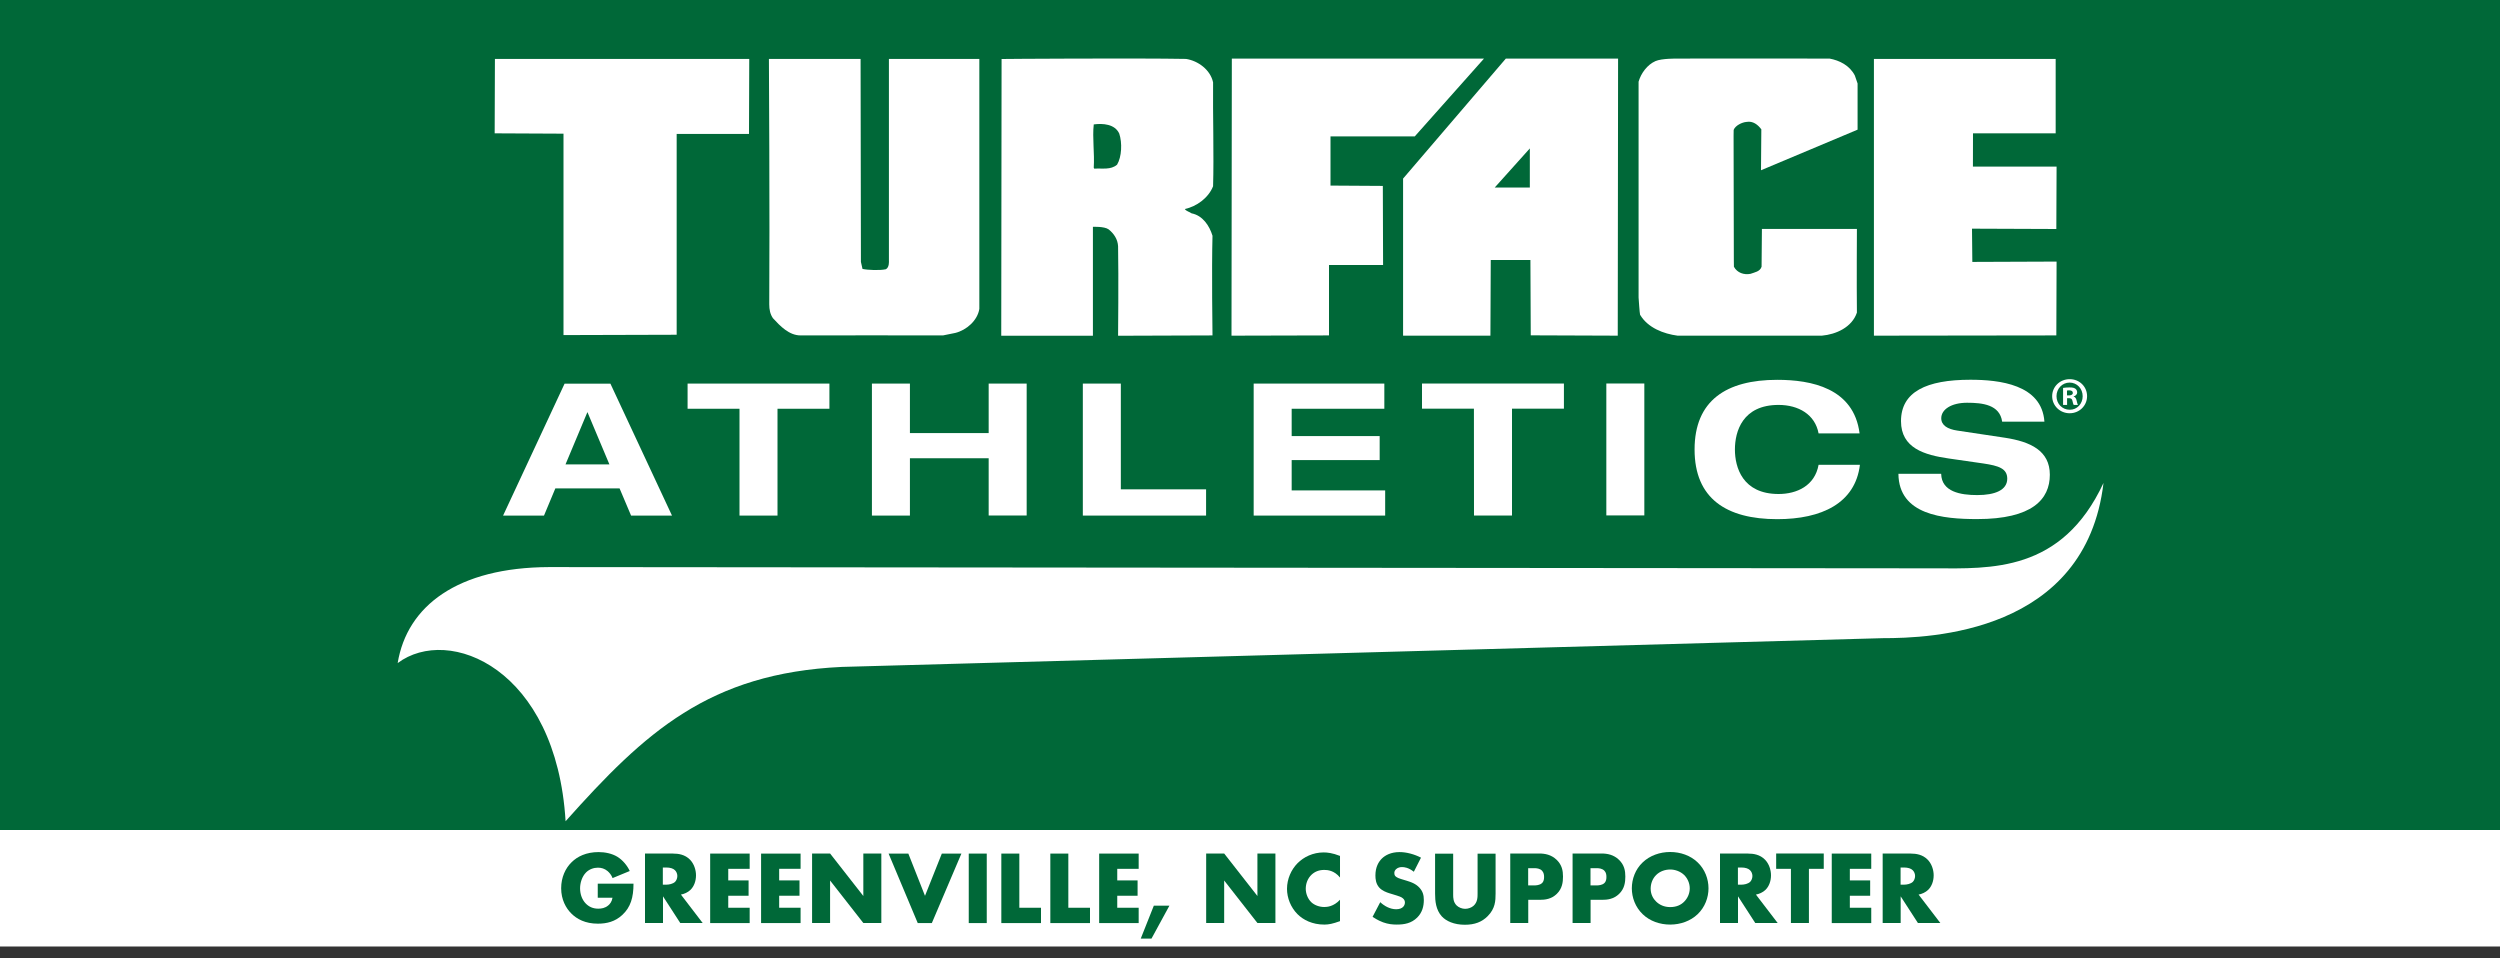
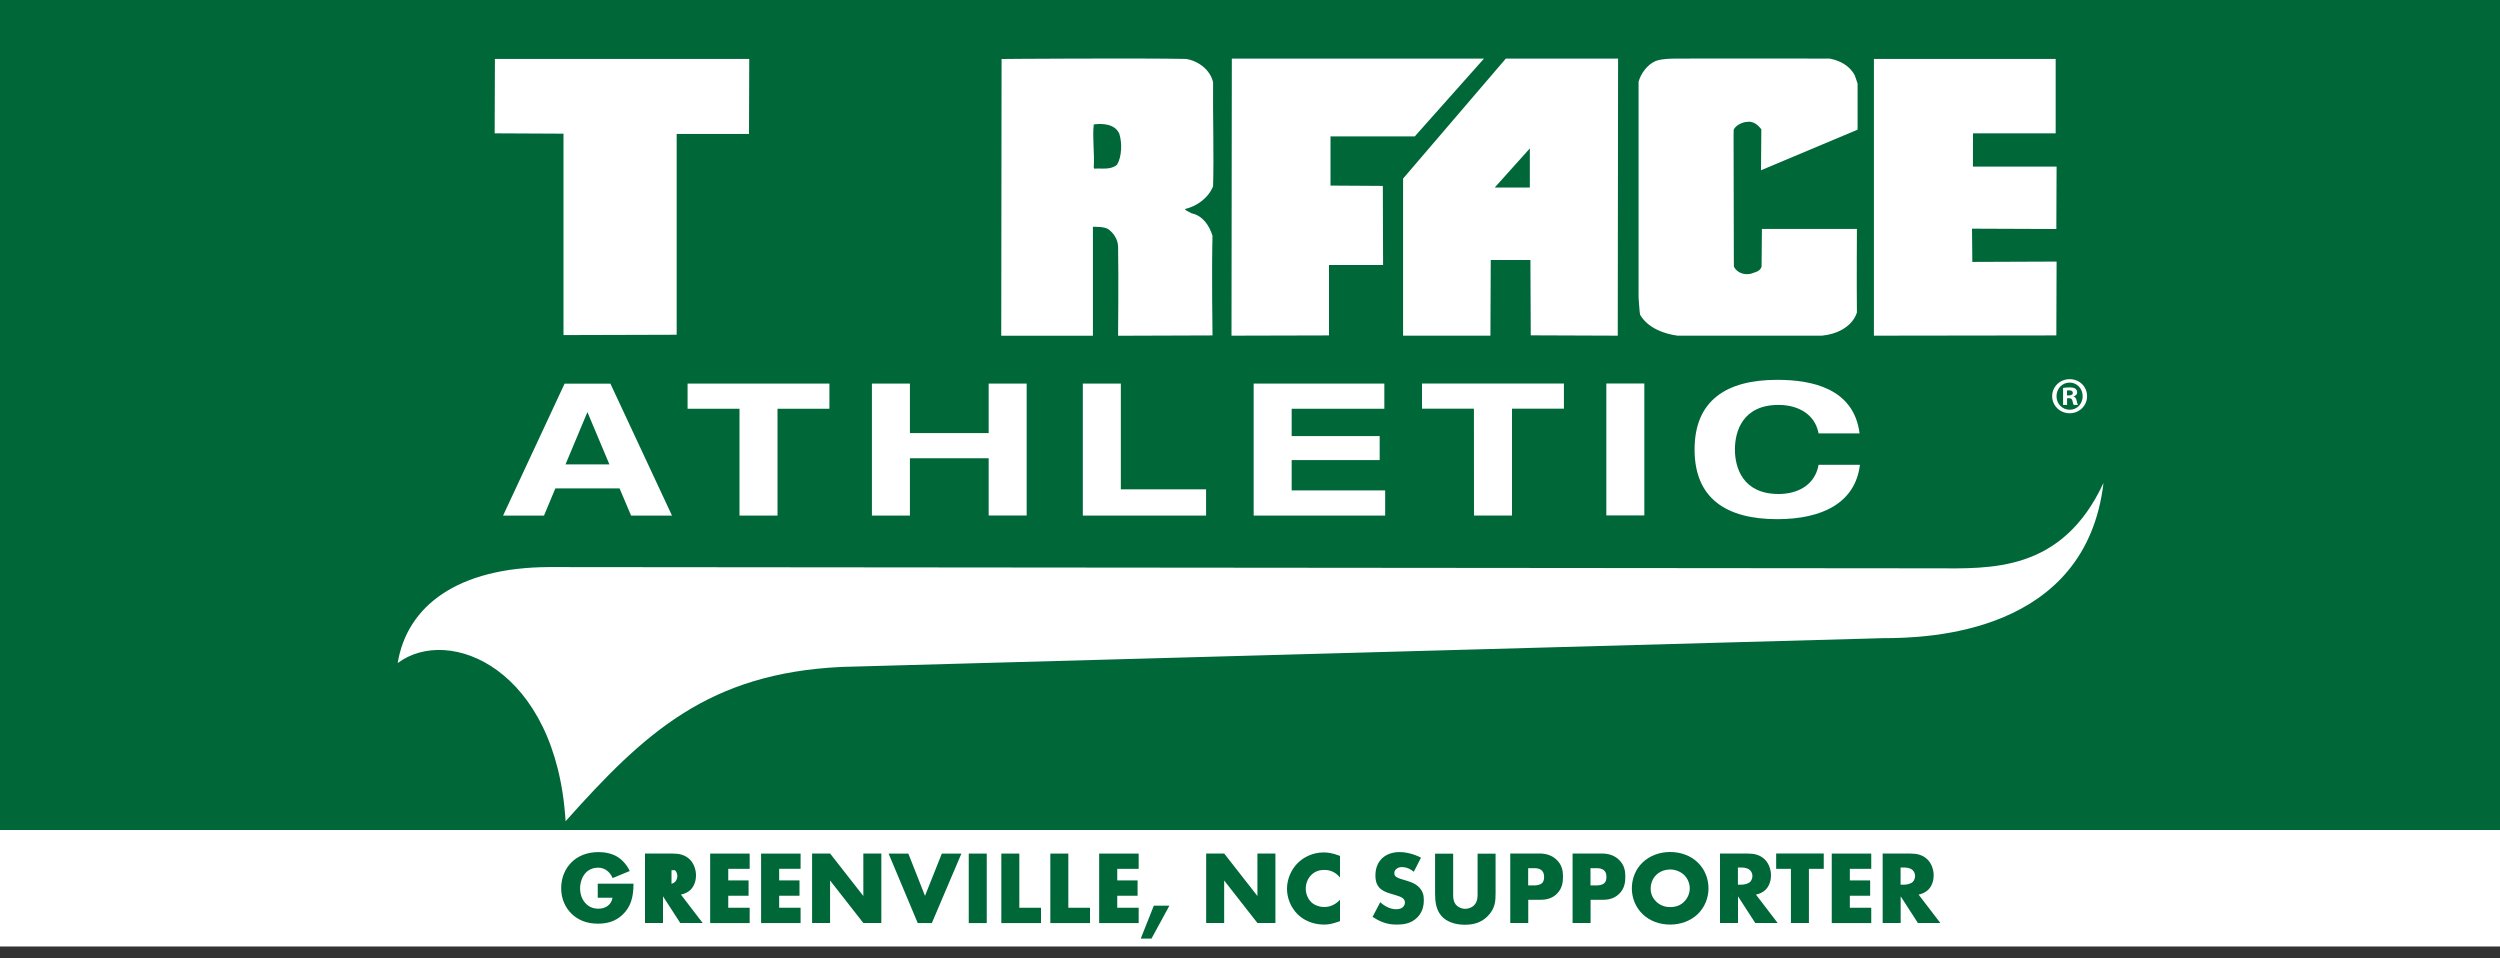
<svg xmlns="http://www.w3.org/2000/svg" version="1.1" id="Layer_1" x="0px" y="0px" viewBox="0 0 300 115" style="enable-background:new 0 0 300 115;" xml:space="preserve">
  <rect x="0" y="0" width="300" height="115" fill="#333333" stroke="none" />
  <style type="text/css"> .st0{fill:#006838;} .st1{fill:#FFFFFF;} </style>
  <rect x="-0.09" y="-0.05" class="st0" width="300.34" height="113.53" />
  <rect x="-0.13" y="99.6" class="st1" width="300.4" height="13.98" />
  <g>
    <g>
      <polygon class="st1" points="89.91,7.07 89.88,16.07 81.2,16.07 81.2,40.17 67.62,40.21 67.62,16.04 59.36,16 59.39,7.07 89.91,7.07 " />
-       <path class="st1" d="M103.31,31.43l0.19,0.84c0.61,0.14,2.09,0.2,2.8,0.04c0.44-0.22,0.37-1,0.37-1V7.07l10.85,0v30 c-0.22,1.4-1.55,2.55-2.88,2.88l-1.48,0.3c-5.76,0-11.39-0.02-17.09,0c-1.37,0-2.44-1.11-3.32-2.07 c-0.33-0.48-0.44-1.03-0.44-1.66c0.07-10.22-0.04-29.45-0.04-29.45h11L103.31,31.43L103.31,31.43z" />
      <polygon class="st1" points="178.08,7.03 169.77,16.37 159.66,16.37 159.66,22.27 165.94,22.31 165.97,31.8 159.48,31.8 159.48,40.25 147.78,40.28 147.82,7.03 178.08,7.03 " />
      <path class="st1" d="M201.25,7.03c0,0,11.9-0.02,18.3,0c1.18,0.22,2.4,0.81,3.03,2.03l0.33,0.96v5.54l-11.59,4.87l0.04-4.91 c-0.41-0.55-1-1.03-1.77-0.89c-0.55,0.04-1.36,0.44-1.55,0.96c0,0.24-0.01,0.71-0.01,0.71l0.03,14.88c0,0,0.01,0.55,0.01,0.83 c0.4,0.74,1.22,1,1.99,0.85c0.48-0.18,1.14-0.26,1.33-0.85l0.04-4.54h11.4c0,0-0.04,6.72,0,10.04c-0.59,1.77-2.51,2.62-4.21,2.77 h-17.31c-1.66-0.22-3.57-0.93-4.5-2.51c-0.05-0.11-0.18-2.07-0.18-2.07l0-24.2V9.8c0.29-1,1.03-2.03,2.03-2.47 C199.41,7,201.25,7.03,201.25,7.03L201.25,7.03z" />
      <polygon class="st1" points="246.68,7.07 246.68,16 236.76,16 236.75,19.99 246.79,19.99 246.76,27.48 236.64,27.44 236.68,31.43 246.79,31.39 246.76,40.25 224.87,40.28 224.87,7.07 246.68,7.07 " />
      <path class="st1" d="M142.32,7.07c1.44,0.22,2.92,1.29,3.25,2.81c-0.04,3.8,0.11,8.78,0,12.47c-0.55,1.4-1.99,2.44-3.39,2.73 c0.15,0.26,0.55,0.33,0.81,0.52c1.33,0.26,2.14,1.48,2.51,2.69c-0.11,4.02,0,11.96,0,11.96l-11.33,0.04c0,0,0.07-7.01,0-10.74 c-0.04-0.81-0.48-1.51-1.14-2.03c-0.52-0.37-1.88-0.3-1.88-0.3v13.07h-11l0.04-33.21C120.18,7.07,136.45,6.96,142.32,7.07 L142.32,7.07z M131.25,14.93c-0.18,1.62,0.11,3.43,0,5.2l0.07,0.11c0.96-0.07,1.96,0.18,2.73-0.48c0.56-0.94,0.63-2.62,0.26-3.73 C133.79,14.89,132.35,14.78,131.25,14.93L131.25,14.93z" />
      <path class="st1" d="M194.17,7.03l-0.04,33.25l-10.44-0.04l-0.04-9.04h-4.76l-0.04,9.08h-10.48V21.43L180.7,7.03H194.17 L194.17,7.03z M183.58,17.81l-4.21,4.69h4.21L183.58,17.81L183.58,17.81z" />
      <g>
        <path class="st1" d="M232.15,68.2L65.9,68.05c-10.98,0.04-17.05,4.65-18.18,11.52c6.13-4.6,19.04,0.62,20.15,18.98 C77.42,87.84,85.09,80.79,101,80.03l124.95-3.45c5.56,0,24.34-0.57,26.47-18.63C247.42,68.72,238.84,68.22,232.15,68.2z" />
      </g>
      <g>
        <path class="st1" d="M74.35,58.61l-7.71,0l-1.36,3.26l-4.91,0l7.38-15.83l5.5,0l7.39,15.83h-4.91L74.35,58.61z M70.49,49.45 l-2.63,6.28h5.27L70.49,49.45z" />
        <path class="st1" d="M88.74,49.05h-6.23l0-3.02l17.02,0l0,3.02H93.3l0,12.82h-4.56L88.74,49.05z" />
        <path class="st1" d="M104.63,46.03h4.56l0,5.94l9.45,0v-5.94h4.56l0,15.83h-4.56l0-6.87h-9.45l0,6.88h-4.56L104.63,46.03z" />
        <path class="st1" d="M129.94,46.03h4.56l0,12.69l10.23,0v3.15l-14.79,0L129.94,46.03z" />
        <path class="st1" d="M150.44,46.03l15.68,0v3.02l-11.12,0v3.28h10.56v2.88l-10.56,0v3.64l11.22,0v3.02l-15.78,0L150.44,46.03z" />
        <path class="st1" d="M176.87,49.04l-6.23,0v-3.02l17.03,0v3.02l-6.23,0l0,12.82h-4.56L176.87,49.04z" />
        <path class="st1" d="M192.76,46.02l4.56,0l0,15.83h-4.56L192.76,46.02z" />
        <path class="st1" d="M218.23,52.01c-0.42-2.28-2.42-3.42-4.8-3.42c-4.33,0-5.24,3.19-5.24,5.35c0,2.15,0.92,5.34,5.24,5.34 c2.21,0,4.35-1,4.8-3.5h4.96c-0.56,4.61-4.59,6.52-9.92,6.52c-6.11,0-9.92-2.48-9.92-8.36c0-5.88,3.81-8.36,9.92-8.36 c4.05,0,9.19,0.97,9.88,6.43L218.23,52.01z" />
-         <path class="st1" d="M240.26,50.61c-0.28-2.06-2.38-2.28-4.21-2.28c-1.88,0-3.1,0.8-3.1,1.86c0,0.84,0.75,1.31,1.93,1.48 l5.72,0.86c3.06,0.47,5.38,1.55,5.38,4.44c0,2.95-2.11,5.32-8.72,5.32c-4.09,0-9.4-0.49-9.45-5.43h5.13 c0.05,2.17,2.35,2.55,4.33,2.55c2.14,0,3.6-0.6,3.6-1.97c0-1.22-1.04-1.55-2.85-1.82l-4.16-0.6c-2.92-0.42-5.74-1.24-5.74-4.48 c0-3.53,3.06-4.97,8.32-4.97c3.46,0,8.58,0.55,8.89,5.03H240.26z" />
      </g>
    </g>
    <g>
      <path class="st1" d="M248.37,45.5c1.16,0,2.08,0.89,2.08,2.04c0,1.14-0.92,2.05-2.09,2.05c-1.17,0-2.1-0.91-2.1-2.05 c0-1.14,0.93-2.04,2.1-2.04H248.37z M248.35,45.91c-0.88,0-1.57,0.73-1.57,1.63c0,0.91,0.68,1.63,1.59,1.63 c0.88,0.01,1.55-0.72,1.55-1.62c0-0.91-0.67-1.64-1.57-1.64H248.35z M248.04,48.59h-0.47v-2.04c0.19-0.03,0.45-0.06,0.78-0.06 c0.39,0,0.56,0.06,0.7,0.16c0.12,0.09,0.21,0.24,0.21,0.44c0,0.25-0.19,0.41-0.42,0.48v0.02c0.2,0.06,0.3,0.22,0.36,0.5 c0.06,0.31,0.11,0.42,0.15,0.5h-0.5c-0.06-0.07-0.1-0.25-0.16-0.5c-0.04-0.21-0.16-0.31-0.42-0.31h-0.22V48.59z M248.05,47.45 h0.22c0.26,0,0.47-0.09,0.47-0.3c0-0.19-0.14-0.31-0.44-0.31c-0.12,0-0.21,0.01-0.26,0.03V47.45z" />
    </g>
  </g>
  <g>
    <path class="st0" d="M71.72,106.04h4.3c0,1.65-0.34,2.82-1.34,3.75c-0.87,0.81-1.87,1.05-2.94,1.05c-1.5,0-2.52-0.55-3.2-1.24 c-0.62-0.62-1.2-1.64-1.2-3.01c0-1.32,0.52-2.41,1.25-3.12c0.69-0.69,1.76-1.22,3.24-1.22c0.77,0,1.61,0.17,2.25,0.56 c0.65,0.4,1.19,1.06,1.49,1.71l-2.06,0.85c-0.15-0.39-0.39-0.66-0.6-0.84c-0.36-0.3-0.75-0.41-1.16-0.41 c-0.51,0-1.04,0.19-1.42,0.57c-0.49,0.49-0.72,1.26-0.72,1.91c0,0.76,0.27,1.39,0.66,1.8c0.4,0.42,0.89,0.64,1.52,0.64 c0.37,0,0.81-0.06,1.2-0.39c0.2-0.16,0.44-0.46,0.51-0.92h-1.77V106.04z" />
-     <path class="st0" d="M80.77,102.43c0.62,0,1.42,0.1,2.04,0.74c0.47,0.49,0.71,1.21,0.71,1.87c0,0.71-0.25,1.34-0.66,1.74 c-0.32,0.31-0.76,0.5-1.15,0.57l2.61,3.41h-2.69l-2.07-3.2v3.2h-2.16v-8.34H80.77z M79.55,106.16h0.41c0.32,0,0.79-0.09,1.05-0.34 c0.16-0.16,0.27-0.44,0.27-0.7c0-0.25-0.1-0.52-0.29-0.7c-0.2-0.2-0.56-0.32-1.04-0.32h-0.41V106.16z" />
+     <path class="st0" d="M80.77,102.43c0.62,0,1.42,0.1,2.04,0.74c0.47,0.49,0.71,1.21,0.71,1.87c0,0.71-0.25,1.34-0.66,1.74 c-0.32,0.31-0.76,0.5-1.15,0.57l2.61,3.41h-2.69l-2.07-3.2v3.2h-2.16v-8.34H80.77z M79.55,106.16h0.41c0.32,0,0.79-0.09,1.05-0.34 c0.16-0.16,0.27-0.44,0.27-0.7c0-0.25-0.1-0.52-0.29-0.7h-0.41V106.16z" />
    <path class="st0" d="M89.96,104.26h-2.57v1.39h2.44v1.84h-2.44v1.44h2.57v1.84h-4.74v-8.34h4.74V104.26z" />
    <path class="st0" d="M96.08,104.26H93.5v1.39h2.44v1.84H93.5v1.44h2.57v1.84h-4.74v-8.34h4.74V104.26z" />
    <path class="st0" d="M97.45,110.76v-8.34h2.16l3.99,5.1v-5.1h2.16v8.34h-2.16l-3.99-5.1v5.1H97.45z" />
    <path class="st0" d="M109,102.43l2,5.07l2.02-5.07h2.35l-3.55,8.34h-1.69l-3.5-8.34H109z" />
    <path class="st0" d="M118.41,102.43v8.34h-2.16v-8.34H118.41z" />
    <path class="st0" d="M122.32,102.43v6.5h2.6v1.84h-4.76v-8.34H122.32z" />
    <path class="st0" d="M128.2,102.43v6.5h2.6v1.84h-4.76v-8.34H128.2z" />
    <path class="st0" d="M136.64,104.26h-2.57v1.39h2.44v1.84h-2.44v1.44h2.57v1.84h-4.74v-8.34h4.74V104.26z" />
    <path class="st0" d="M138.46,108.68h1.87l-2.15,3.95h-1.29L138.46,108.68z" />
    <path class="st0" d="M144.74,110.76v-8.34h2.16l3.99,5.1v-5.1h2.16v8.34h-2.16l-3.99-5.1v5.1H144.74z" />
    <path class="st0" d="M160.79,110.54c-0.86,0.31-1.34,0.41-1.87,0.41c-1.45,0-2.54-0.57-3.22-1.25c-0.81-0.81-1.26-1.95-1.26-3.04 c0-1.19,0.51-2.31,1.26-3.07c0.74-0.75,1.85-1.3,3.15-1.3c0.4,0,1.05,0.06,1.95,0.42v2.59c-0.7-0.86-1.52-0.91-1.89-0.91 c-0.62,0-1.1,0.19-1.5,0.55c-0.51,0.47-0.72,1.12-0.72,1.71c0,0.57,0.24,1.21,0.67,1.62c0.36,0.34,0.94,0.57,1.55,0.57 c0.32,0,1.12-0.04,1.89-0.87V110.54z" />
    <path class="st0" d="M165.63,108.26c0.46,0.44,1.16,0.85,1.91,0.85c0.44,0,0.7-0.14,0.84-0.29c0.12-0.12,0.21-0.31,0.21-0.52 c0-0.16-0.06-0.35-0.24-0.5c-0.21-0.19-0.54-0.27-1.07-0.44l-0.56-0.17c-0.35-0.11-0.86-0.3-1.2-0.67 c-0.42-0.46-0.47-1.05-0.47-1.47c0-1.02,0.4-1.65,0.76-2.01c0.42-0.42,1.12-0.79,2.14-0.79c0.82,0,1.79,0.26,2.57,0.67l-0.86,1.69 c-0.65-0.51-1.14-0.56-1.42-0.56c-0.21,0-0.5,0.05-0.71,0.25c-0.12,0.12-0.21,0.26-0.21,0.45c0,0.15,0.02,0.26,0.11,0.37 c0.06,0.07,0.21,0.22,0.72,0.37l0.66,0.2c0.52,0.16,1.07,0.35,1.51,0.82c0.42,0.45,0.54,0.91,0.54,1.49c0,0.76-0.19,1.5-0.79,2.1 c-0.71,0.71-1.57,0.85-2.46,0.85c-0.52,0-1.02-0.05-1.64-0.27c-0.14-0.05-0.66-0.25-1.26-0.66L165.63,108.26z" />
    <path class="st0" d="M174.38,102.43v4.94c0,0.35,0.01,0.89,0.42,1.29c0.25,0.24,0.65,0.4,1.02,0.4c0.37,0,0.76-0.15,1-0.36 c0.5-0.44,0.49-1.05,0.49-1.51v-4.75h2.16v4.79c0,0.87-0.04,1.79-0.94,2.7c-0.7,0.71-1.57,1.04-2.75,1.04c-1.31,0-2.25-0.45-2.76-1 c-0.72-0.79-0.81-1.85-0.81-2.74v-4.79H174.38z" />
    <path class="st0" d="M183.39,108v2.76h-2.16v-8.34h3.45c0.72,0,1.47,0.14,2.11,0.75c0.65,0.62,0.77,1.32,0.77,2.02 c0,0.66-0.09,1.44-0.74,2.07c-0.65,0.64-1.42,0.72-2.07,0.72H183.39z M183.39,106.25h0.72c0.22,0,0.65-0.03,0.91-0.26 c0.26-0.22,0.27-0.56,0.27-0.76c0-0.22-0.03-0.52-0.25-0.75c-0.25-0.26-0.65-0.3-0.92-0.3h-0.74V106.25z" />
    <path class="st0" d="M190.87,108v2.76h-2.16v-8.34h3.45c0.72,0,1.47,0.14,2.11,0.75c0.65,0.62,0.77,1.32,0.77,2.02 c0,0.66-0.09,1.44-0.74,2.07c-0.65,0.64-1.42,0.72-2.07,0.72H190.87z M190.87,106.25h0.72c0.22,0,0.65-0.03,0.91-0.26 c0.26-0.22,0.27-0.56,0.27-0.76c0-0.22-0.02-0.52-0.25-0.75c-0.25-0.26-0.65-0.3-0.92-0.3h-0.74V106.25z" />
    <path class="st0" d="M203.71,109.71c-0.85,0.81-2.05,1.24-3.29,1.24c-1.24,0-2.44-0.42-3.29-1.24c-0.89-0.85-1.31-2.01-1.31-3.11 c0-1.11,0.42-2.29,1.31-3.12c0.85-0.81,2.05-1.24,3.29-1.24c1.24,0,2.44,0.42,3.29,1.24c0.89,0.84,1.31,2.01,1.31,3.12 C205.02,107.7,204.6,108.86,203.71,109.71z M198.74,105c-0.45,0.44-0.66,1.05-0.66,1.64c0,0.74,0.35,1.25,0.66,1.55 c0.4,0.39,0.96,0.66,1.69,0.66c0.74,0,1.29-0.26,1.67-0.65c0.39-0.39,0.67-0.96,0.67-1.6c0-0.65-0.29-1.22-0.67-1.6 c-0.46-0.44-1.1-0.66-1.67-0.66C199.82,104.34,199.19,104.55,198.74,105z" />
    <path class="st0" d="M209.77,102.43c0.62,0,1.42,0.1,2.04,0.74c0.47,0.49,0.71,1.21,0.71,1.87c0,0.71-0.25,1.34-0.66,1.74 c-0.32,0.31-0.76,0.5-1.15,0.57l2.61,3.41h-2.69l-2.07-3.2v3.2h-2.16v-8.34H209.77z M208.56,106.16h0.41 c0.32,0,0.79-0.09,1.05-0.34c0.16-0.16,0.27-0.44,0.27-0.7c0-0.25-0.1-0.52-0.29-0.7c-0.2-0.2-0.56-0.32-1.04-0.32h-0.41V106.16z" />
    <path class="st0" d="M217.07,104.26v6.5h-2.16v-6.5h-1.77v-1.84h5.71v1.84H217.07z" />
    <path class="st0" d="M224.55,104.26h-2.57v1.39h2.44v1.84h-2.44v1.44h2.57v1.84h-4.74v-8.34h4.74V104.26z" />
    <path class="st0" d="M229.29,102.43c0.62,0,1.42,0.1,2.04,0.74c0.47,0.49,0.71,1.21,0.71,1.87c0,0.71-0.25,1.34-0.66,1.74 c-0.32,0.31-0.76,0.5-1.15,0.57l2.61,3.41h-2.69l-2.07-3.2v3.2h-2.16v-8.34H229.29z M228.08,106.16h0.41 c0.32,0,0.79-0.09,1.05-0.34c0.16-0.16,0.27-0.44,0.27-0.7c0-0.25-0.1-0.52-0.29-0.7c-0.2-0.2-0.56-0.32-1.04-0.32h-0.41V106.16z" />
  </g>
</svg>